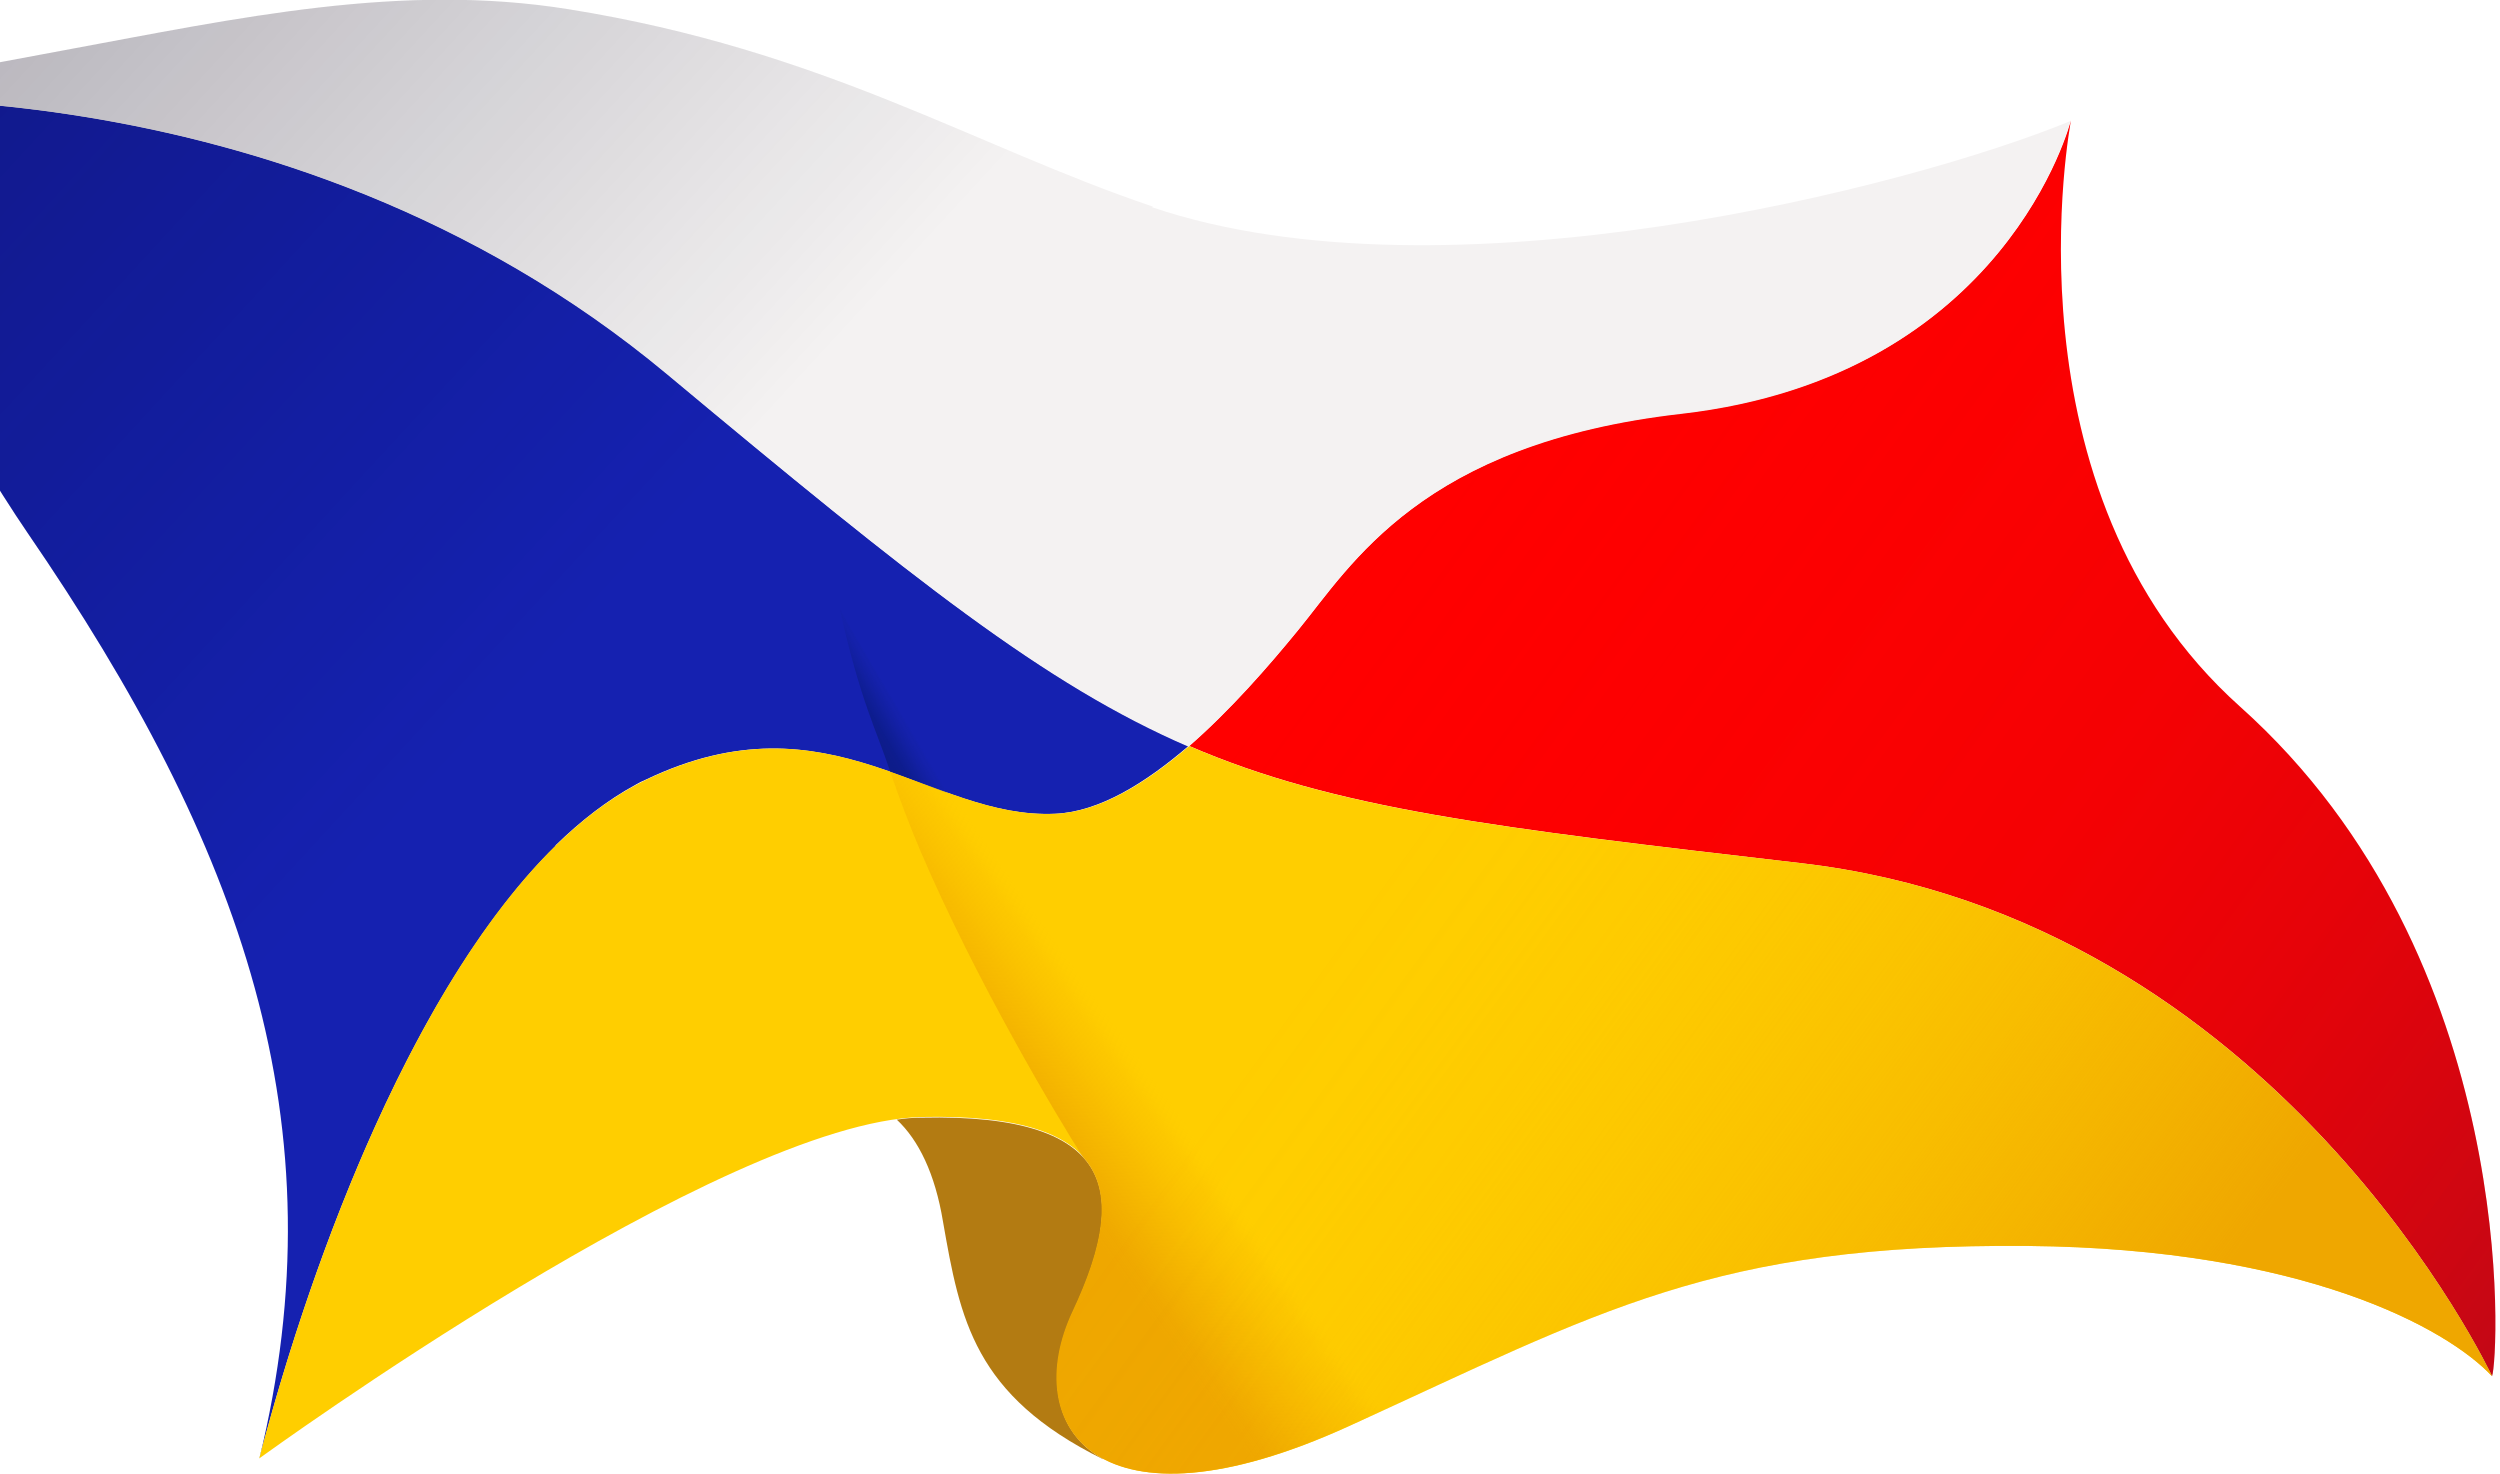
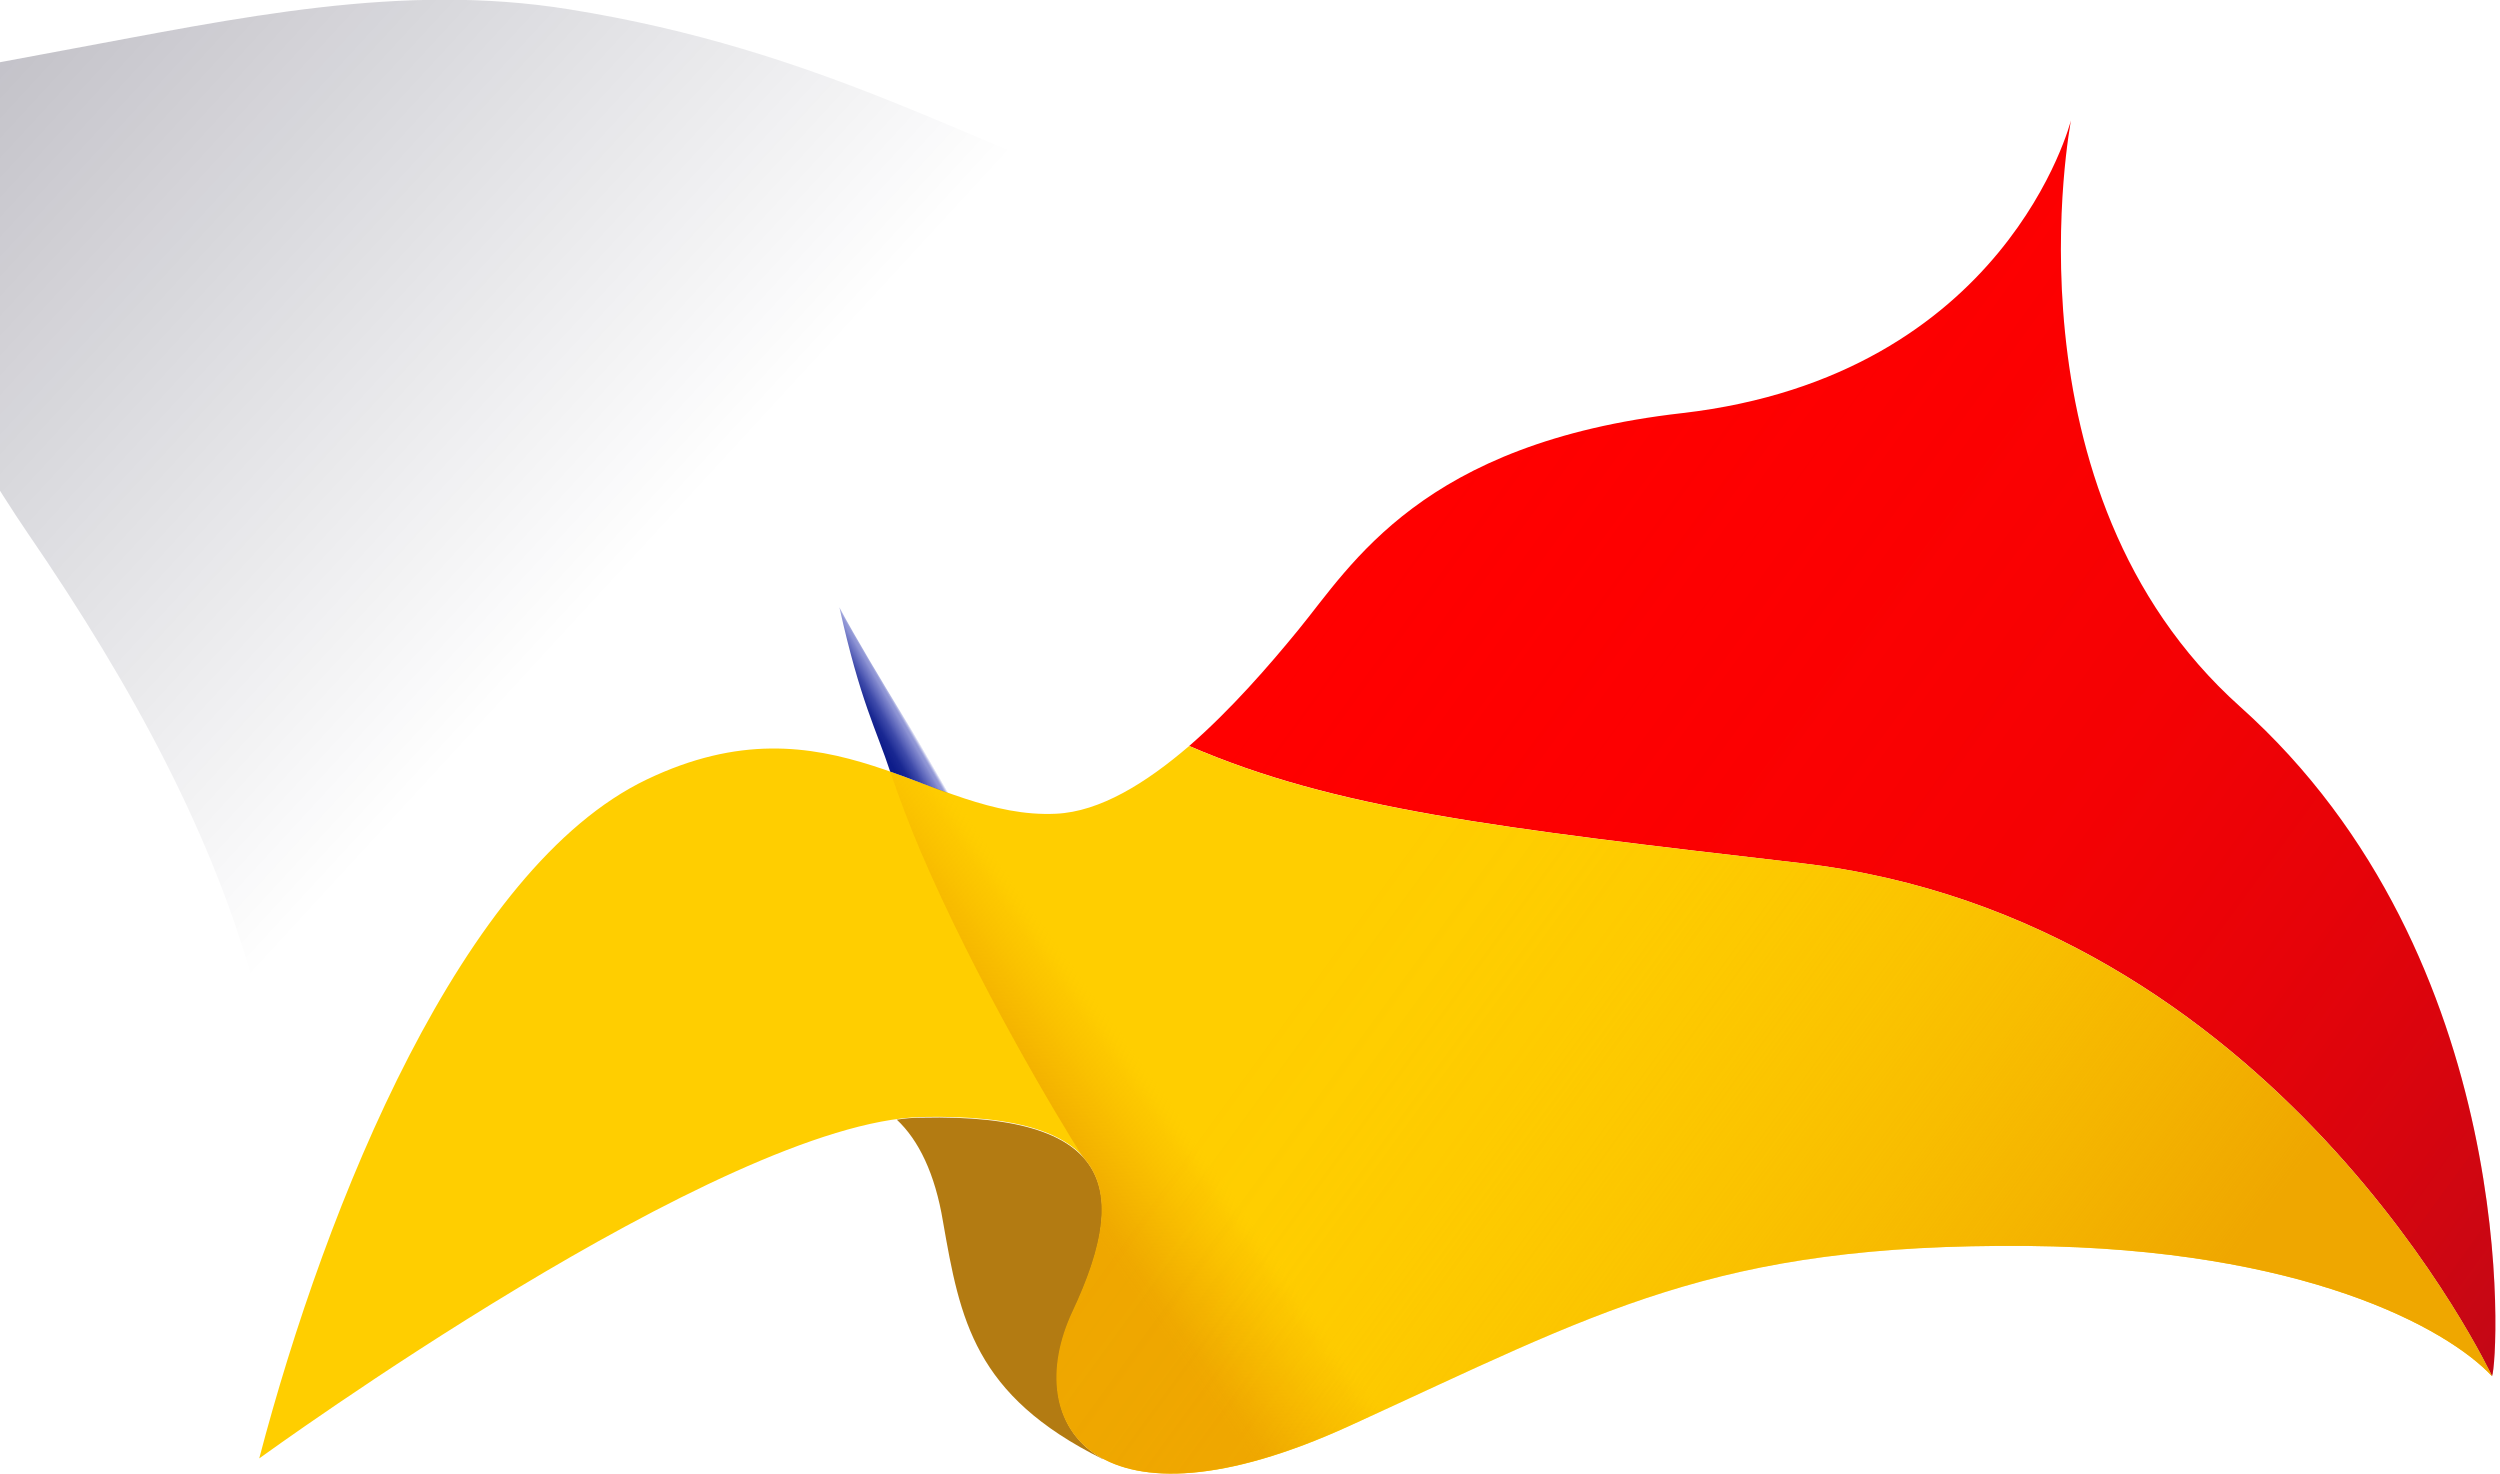
<svg xmlns="http://www.w3.org/2000/svg" width="446" height="263" viewBox="0 0 446 263" fill="none">
  <g clip-path="url(#clip0_49_1251)">
-     <path d="M99.114 150.806C103.706 146.346 108.415 142.708 113.361 140.009C113.949 139.656 114.656 139.304 115.245 139.07C148.095 123.344 165.757 146.229 188.247 145.172C196.136 144.82 204.378 139.656 212.031 133.084C186.48 122.053 162.931 103.393 119.012 66.66C49.778 9.037 -37 18.191 -37 18.191C-25.697 44.361 -5.68 79.569 4.917 95.06C43.302 151.04 60.846 200.565 46.246 260.301C56.136 222.394 74.505 175.099 99.114 150.923V150.806Z" fill="#1521B0" />
    <path d="M444.578 245.514C445.755 242.58 449.877 170.991 399.599 126.043C356.622 87.549 369.457 21.711 369.457 21.477C369.457 21.477 358.035 67.012 300.105 73.701C253.595 78.982 241.114 100.811 231.577 112.429C226.396 118.767 219.567 126.63 212.149 133.084C238.288 144.351 266.665 147.637 321.181 153.974C406.429 163.832 444.578 245.514 444.578 245.514Z" fill="#FF0000" />
    <path d="M191.426 234.13C200.963 213.709 200.257 198.57 164.344 199.392C162.931 199.392 161.518 199.509 159.988 199.744C163.873 203.382 166.817 209.367 168.23 217.934C171.291 235.421 173.764 248.917 196.724 260.301H196.96C196.96 260.301 196.96 260.301 196.842 260.301C187.893 255.489 186.48 244.809 191.426 234.13Z" fill="#B37B12" />
    <path d="M444.578 245.513C444.578 245.513 406.311 163.832 321.181 153.974C266.547 147.637 238.171 144.351 212.149 133.084C204.496 139.656 196.254 144.82 188.365 145.172C165.875 146.228 148.213 123.343 115.363 139.07C82.512 154.796 58.256 214.414 46.246 260.183C47.423 259.362 128.786 200.213 164.345 199.274C200.257 198.453 200.963 213.592 191.426 234.012C181.889 254.433 195.9 274.853 240.643 254.433C285.387 234.012 305.757 221.807 361.803 222.277C410.903 222.746 436.572 236.946 444.578 245.513Z" fill="#FFCE00" />
-     <path d="M205.673 36.861C173.999 26.182 146.918 8.93 101.468 1.654C71.561 -3.158 42.714 3.18 11.629 8.93C-22.517 15.268 -34.41 17.615 -37 18.201C-37 18.201 49.778 9.047 119.012 66.788C162.931 103.404 186.48 122.181 212.031 133.213C219.449 126.758 226.278 118.895 231.459 112.558C240.996 100.939 253.477 79.11 299.987 73.829C357.918 67.14 369.339 21.605 369.339 21.605C340.844 33.341 257.952 54.7 205.555 36.979L205.673 36.861Z" fill="#F4F2F2" />
    <path d="M205.673 36.861C173.999 26.182 146.918 8.93 101.468 1.654C71.561 -3.158 42.714 3.18 11.629 8.93C-22.517 15.268 -34.41 17.615 -37 18.201C-25.697 44.372 -5.68 79.58 4.917 95.071C43.302 151.051 60.846 200.576 46.246 260.312C56.136 222.405 74.505 175.11 99.114 150.934C103.706 146.474 108.415 142.836 113.361 140.137C113.949 139.785 114.656 139.433 115.245 139.198C148.096 123.472 165.757 146.357 188.247 145.301C196.136 144.948 204.378 139.785 212.031 133.213C219.449 126.758 226.278 118.895 231.459 112.558C240.996 100.939 253.477 79.11 299.987 73.829C357.918 67.14 369.339 21.605 369.339 21.605C340.844 33.341 257.952 54.7 205.555 36.979L205.673 36.861Z" fill="url(#paint0_linear_49_1251)" />
    <path d="M169.879 141.769C168.583 139.656 155.396 119.001 149.744 108.322C153.512 125.221 156.338 130.15 158.811 137.661C162.578 138.952 166.228 140.478 169.879 141.769Z" fill="url(#paint1_linear_49_1251)" />
    <path d="M169.878 141.769C166.228 140.478 162.578 139.07 158.81 137.661C160.341 142.121 162.225 147.167 164.226 151.862C174.117 174.981 188.482 199.04 193.192 206.433C198.843 212.653 196.724 222.511 191.308 234.013C181.77 254.433 195.782 274.853 240.525 254.433C244.411 252.673 248.061 251.03 251.593 249.387C227.573 225.68 172.115 145.055 169.878 141.769Z" fill="url(#paint2_linear_49_1251)" />
    <path d="M444.578 245.513C444.578 245.513 406.311 163.832 321.181 153.974C266.547 147.637 238.171 144.351 212.149 133.084C204.496 139.656 196.254 144.82 188.365 145.172C165.875 146.228 148.213 123.343 115.363 139.07C82.512 154.796 58.256 214.414 46.246 260.183C47.423 259.362 128.786 200.213 164.345 199.274C200.257 198.453 200.963 213.592 191.426 234.012C181.889 254.433 195.9 274.853 240.643 254.433C285.387 234.012 305.757 221.807 361.803 222.277C410.903 222.746 436.572 236.946 444.578 245.513Z" fill="url(#paint3_linear_49_1251)" />
    <path d="M444.578 245.514C445.755 242.58 449.877 170.991 399.599 126.043C356.622 87.549 369.457 21.711 369.457 21.477C369.457 21.477 358.035 67.012 300.105 73.701C253.595 78.982 241.114 100.811 231.577 112.429C226.396 118.767 219.567 126.63 212.149 133.084C238.288 144.351 266.665 147.637 321.181 153.974C406.429 163.832 444.578 245.514 444.578 245.514Z" fill="url(#paint4_linear_49_1251)" />
  </g>
  <defs>
    <linearGradient id="paint0_linear_49_1251" x1="24.11" y1="-27.099" x2="136.101" y2="75.957" gradientUnits="userSpaceOnUse">
      <stop stop-color="#03021C" stop-opacity="0.25" />
      <stop offset="1" stop-color="#03021C" stop-opacity="0" />
    </linearGradient>
    <linearGradient id="paint1_linear_49_1251" x1="150.804" y1="130.268" x2="165.498" y2="121.776" gradientUnits="userSpaceOnUse">
      <stop offset="0.24" stop-color="#0D1C8A" />
      <stop offset="0.32" stop-color="#0D1C8C" stop-opacity="0.95" />
      <stop offset="0.42" stop-color="#0F1E95" stop-opacity="0.8" />
      <stop offset="0.53" stop-color="#1320A2" stop-opacity="0.55" />
      <stop offset="0.55" stop-color="#1421A6" stop-opacity="0.49" />
      <stop offset="0.57" stop-color="#1421A6" stop-opacity="0.47" />
      <stop offset="0.58" stop-color="#1421A7" stop-opacity="0.41" />
      <stop offset="0.59" stop-color="#1421A9" stop-opacity="0.3" />
      <stop offset="0.6" stop-color="#1421AD" stop-opacity="0.15" />
      <stop offset="0.61" stop-color="#1521B0" stop-opacity="0" />
    </linearGradient>
    <linearGradient id="paint2_linear_49_1251" x1="166.817" y1="220.399" x2="217.925" y2="184.564" gradientUnits="userSpaceOnUse">
      <stop offset="0.37" stop-color="#EFA700" />
      <stop offset="0.42" stop-color="#EFA800" stop-opacity="0.96" />
      <stop offset="0.49" stop-color="#F1AD00" stop-opacity="0.86" />
      <stop offset="0.59" stop-color="#F5B500" stop-opacity="0.69" />
      <stop offset="0.7" stop-color="#FAC100" stop-opacity="0.47" />
      <stop offset="0.72" stop-color="#FBC400" stop-opacity="0.35" />
      <stop offset="0.77" stop-color="#FFCE00" stop-opacity="0" />
    </linearGradient>
    <linearGradient id="paint3_linear_49_1251" x1="352.619" y1="318.041" x2="64.564" y2="108.477" gradientUnits="userSpaceOnUse">
      <stop offset="0.05" stop-color="#EFA700" />
      <stop offset="0.09" stop-color="#EFA700" stop-opacity="0.85" />
      <stop offset="0.15" stop-color="#EFA700" stop-opacity="0.63" />
      <stop offset="0.21" stop-color="#EFA700" stop-opacity="0.44" />
      <stop offset="0.27" stop-color="#EFA700" stop-opacity="0.28" />
      <stop offset="0.33" stop-color="#EFA700" stop-opacity="0.16" />
      <stop offset="0.39" stop-color="#EFA700" stop-opacity="0.07" />
      <stop offset="0.45" stop-color="#EFA700" stop-opacity="0.02" />
      <stop offset="0.51" stop-color="#EFA700" stop-opacity="0" />
    </linearGradient>
    <linearGradient id="paint4_linear_49_1251" x1="471.777" y1="208.076" x2="266.308" y2="58.623" gradientUnits="userSpaceOnUse">
      <stop stop-color="#0D1E57" stop-opacity="0.25" />
      <stop offset="0.48" stop-color="#9B0C23" stop-opacity="0.1" />
      <stop offset="1" stop-color="#FF0000" stop-opacity="0" />
    </linearGradient>
    <clipPath id="clip0_49_1251">
      <rect width="482.167" height="263" fill="white" transform="translate(-37)" />
    </clipPath>
  </defs>
</svg>